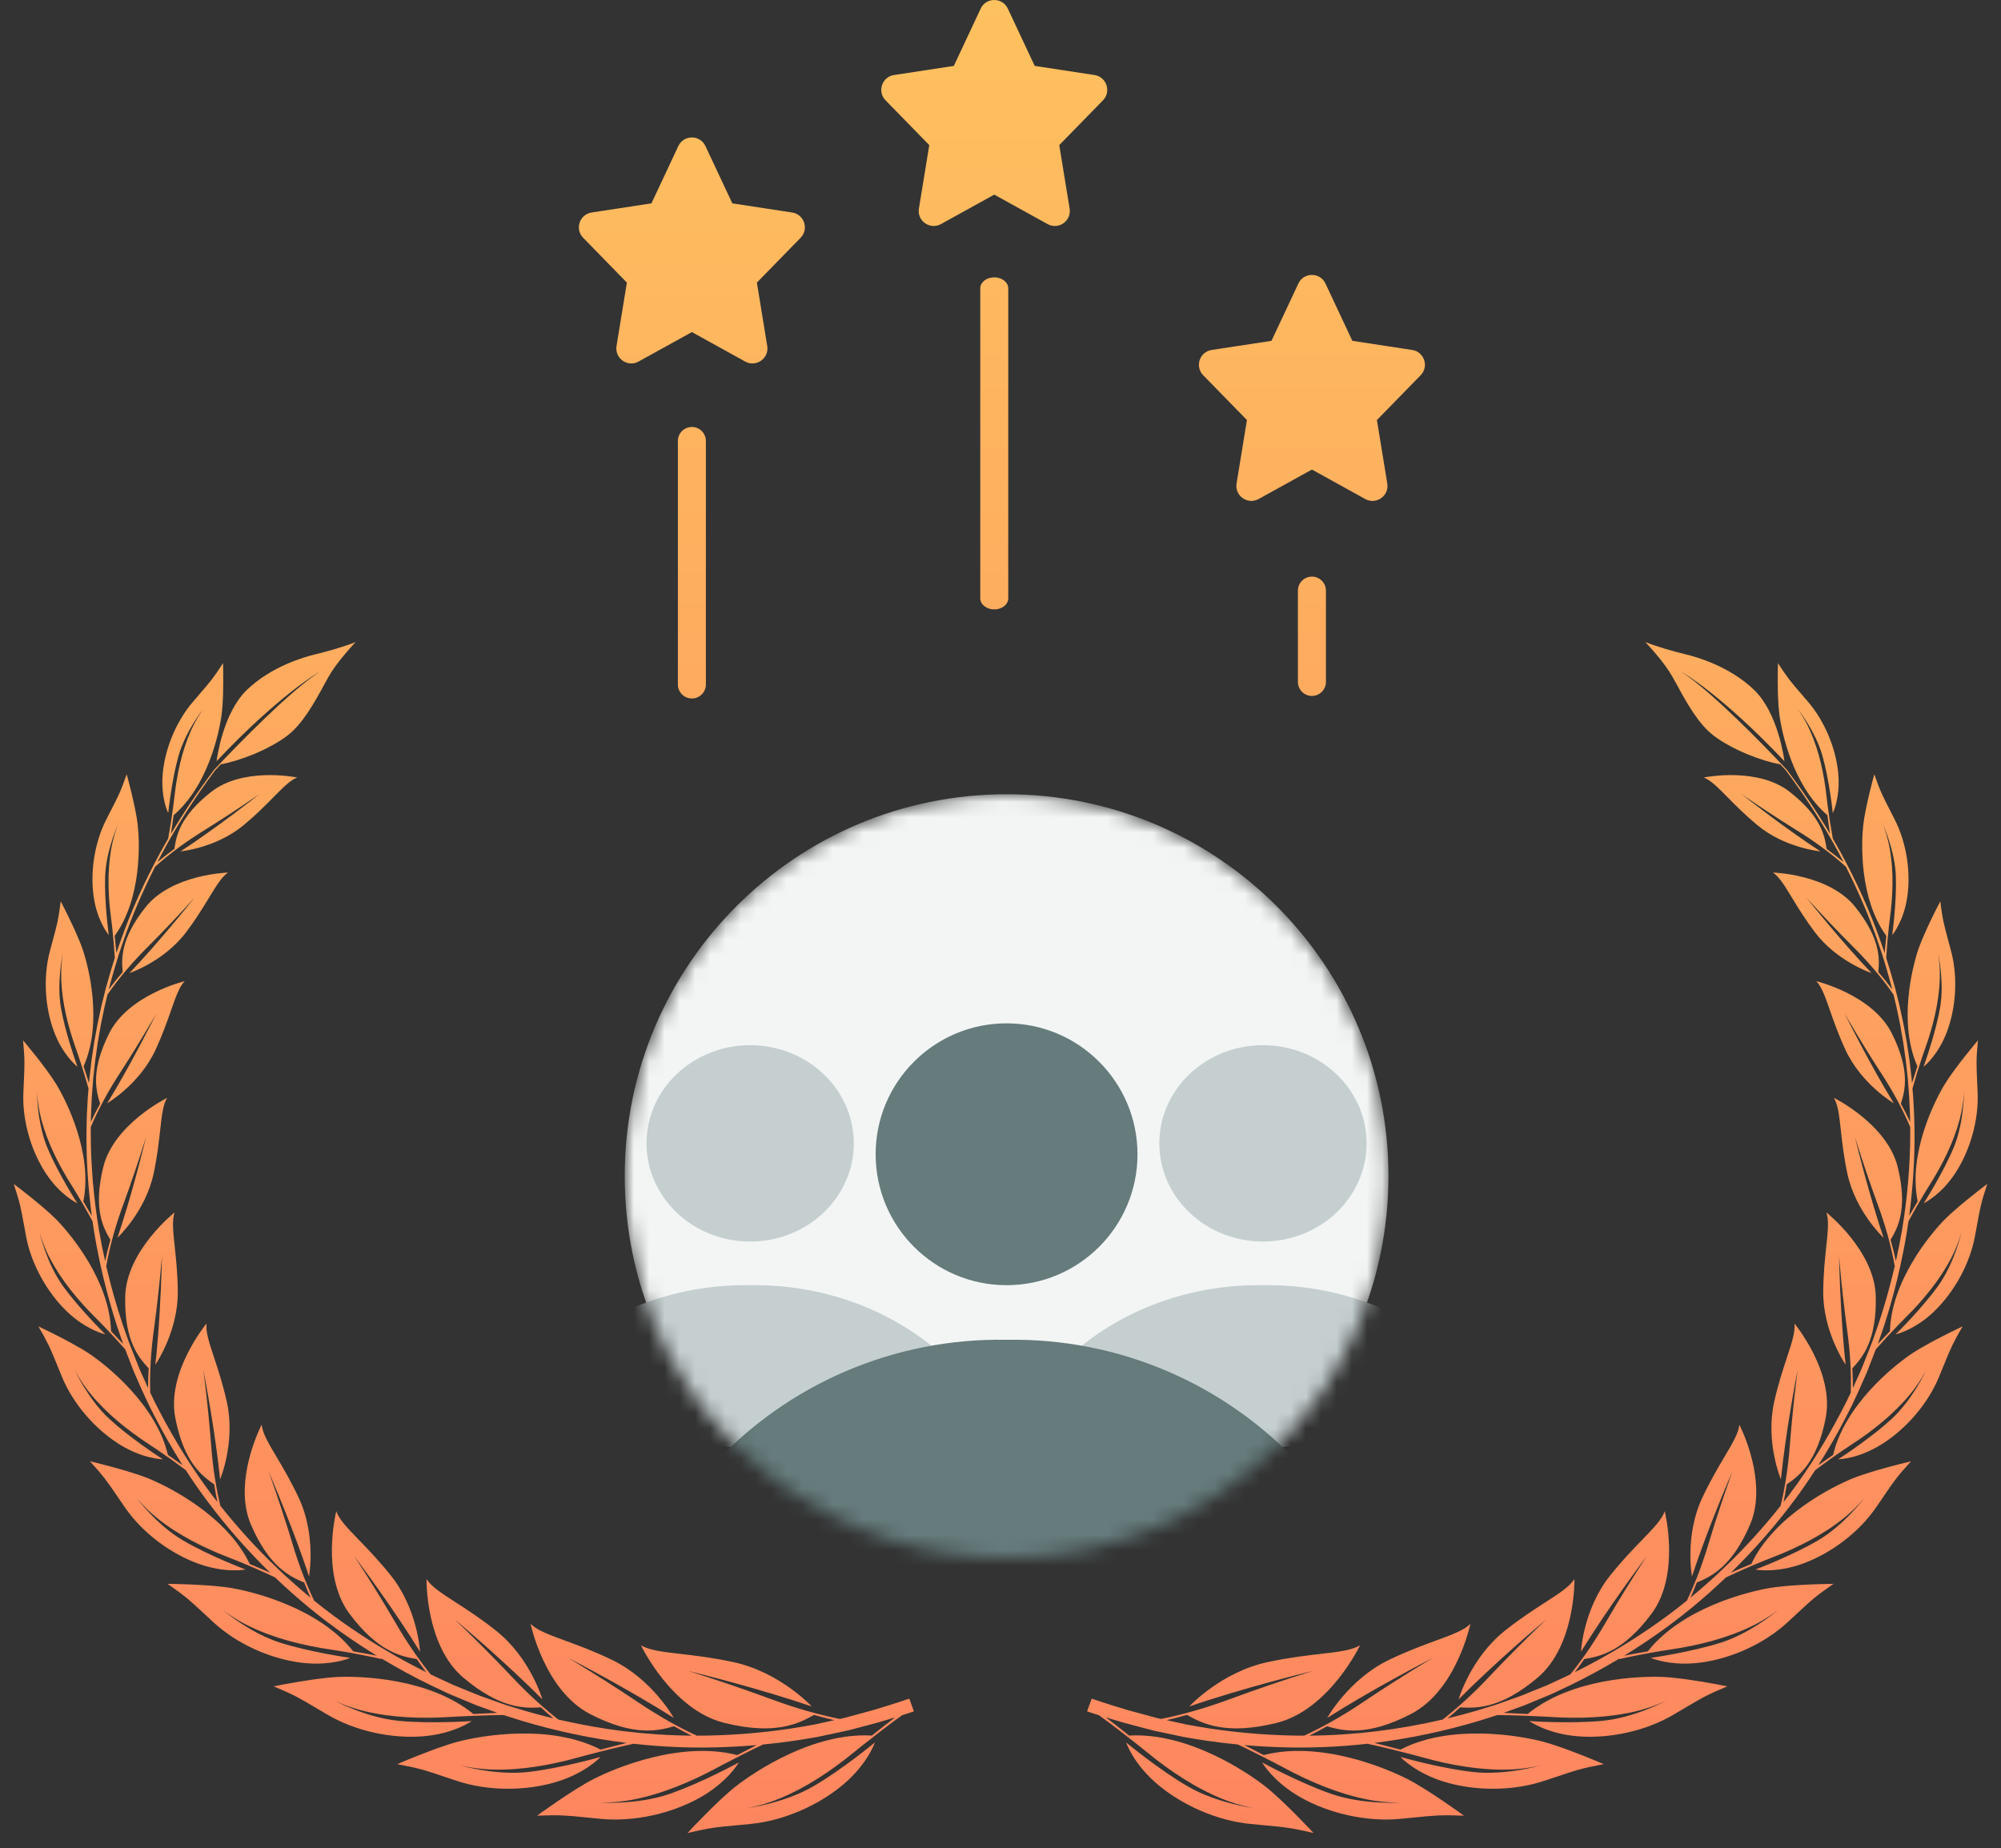
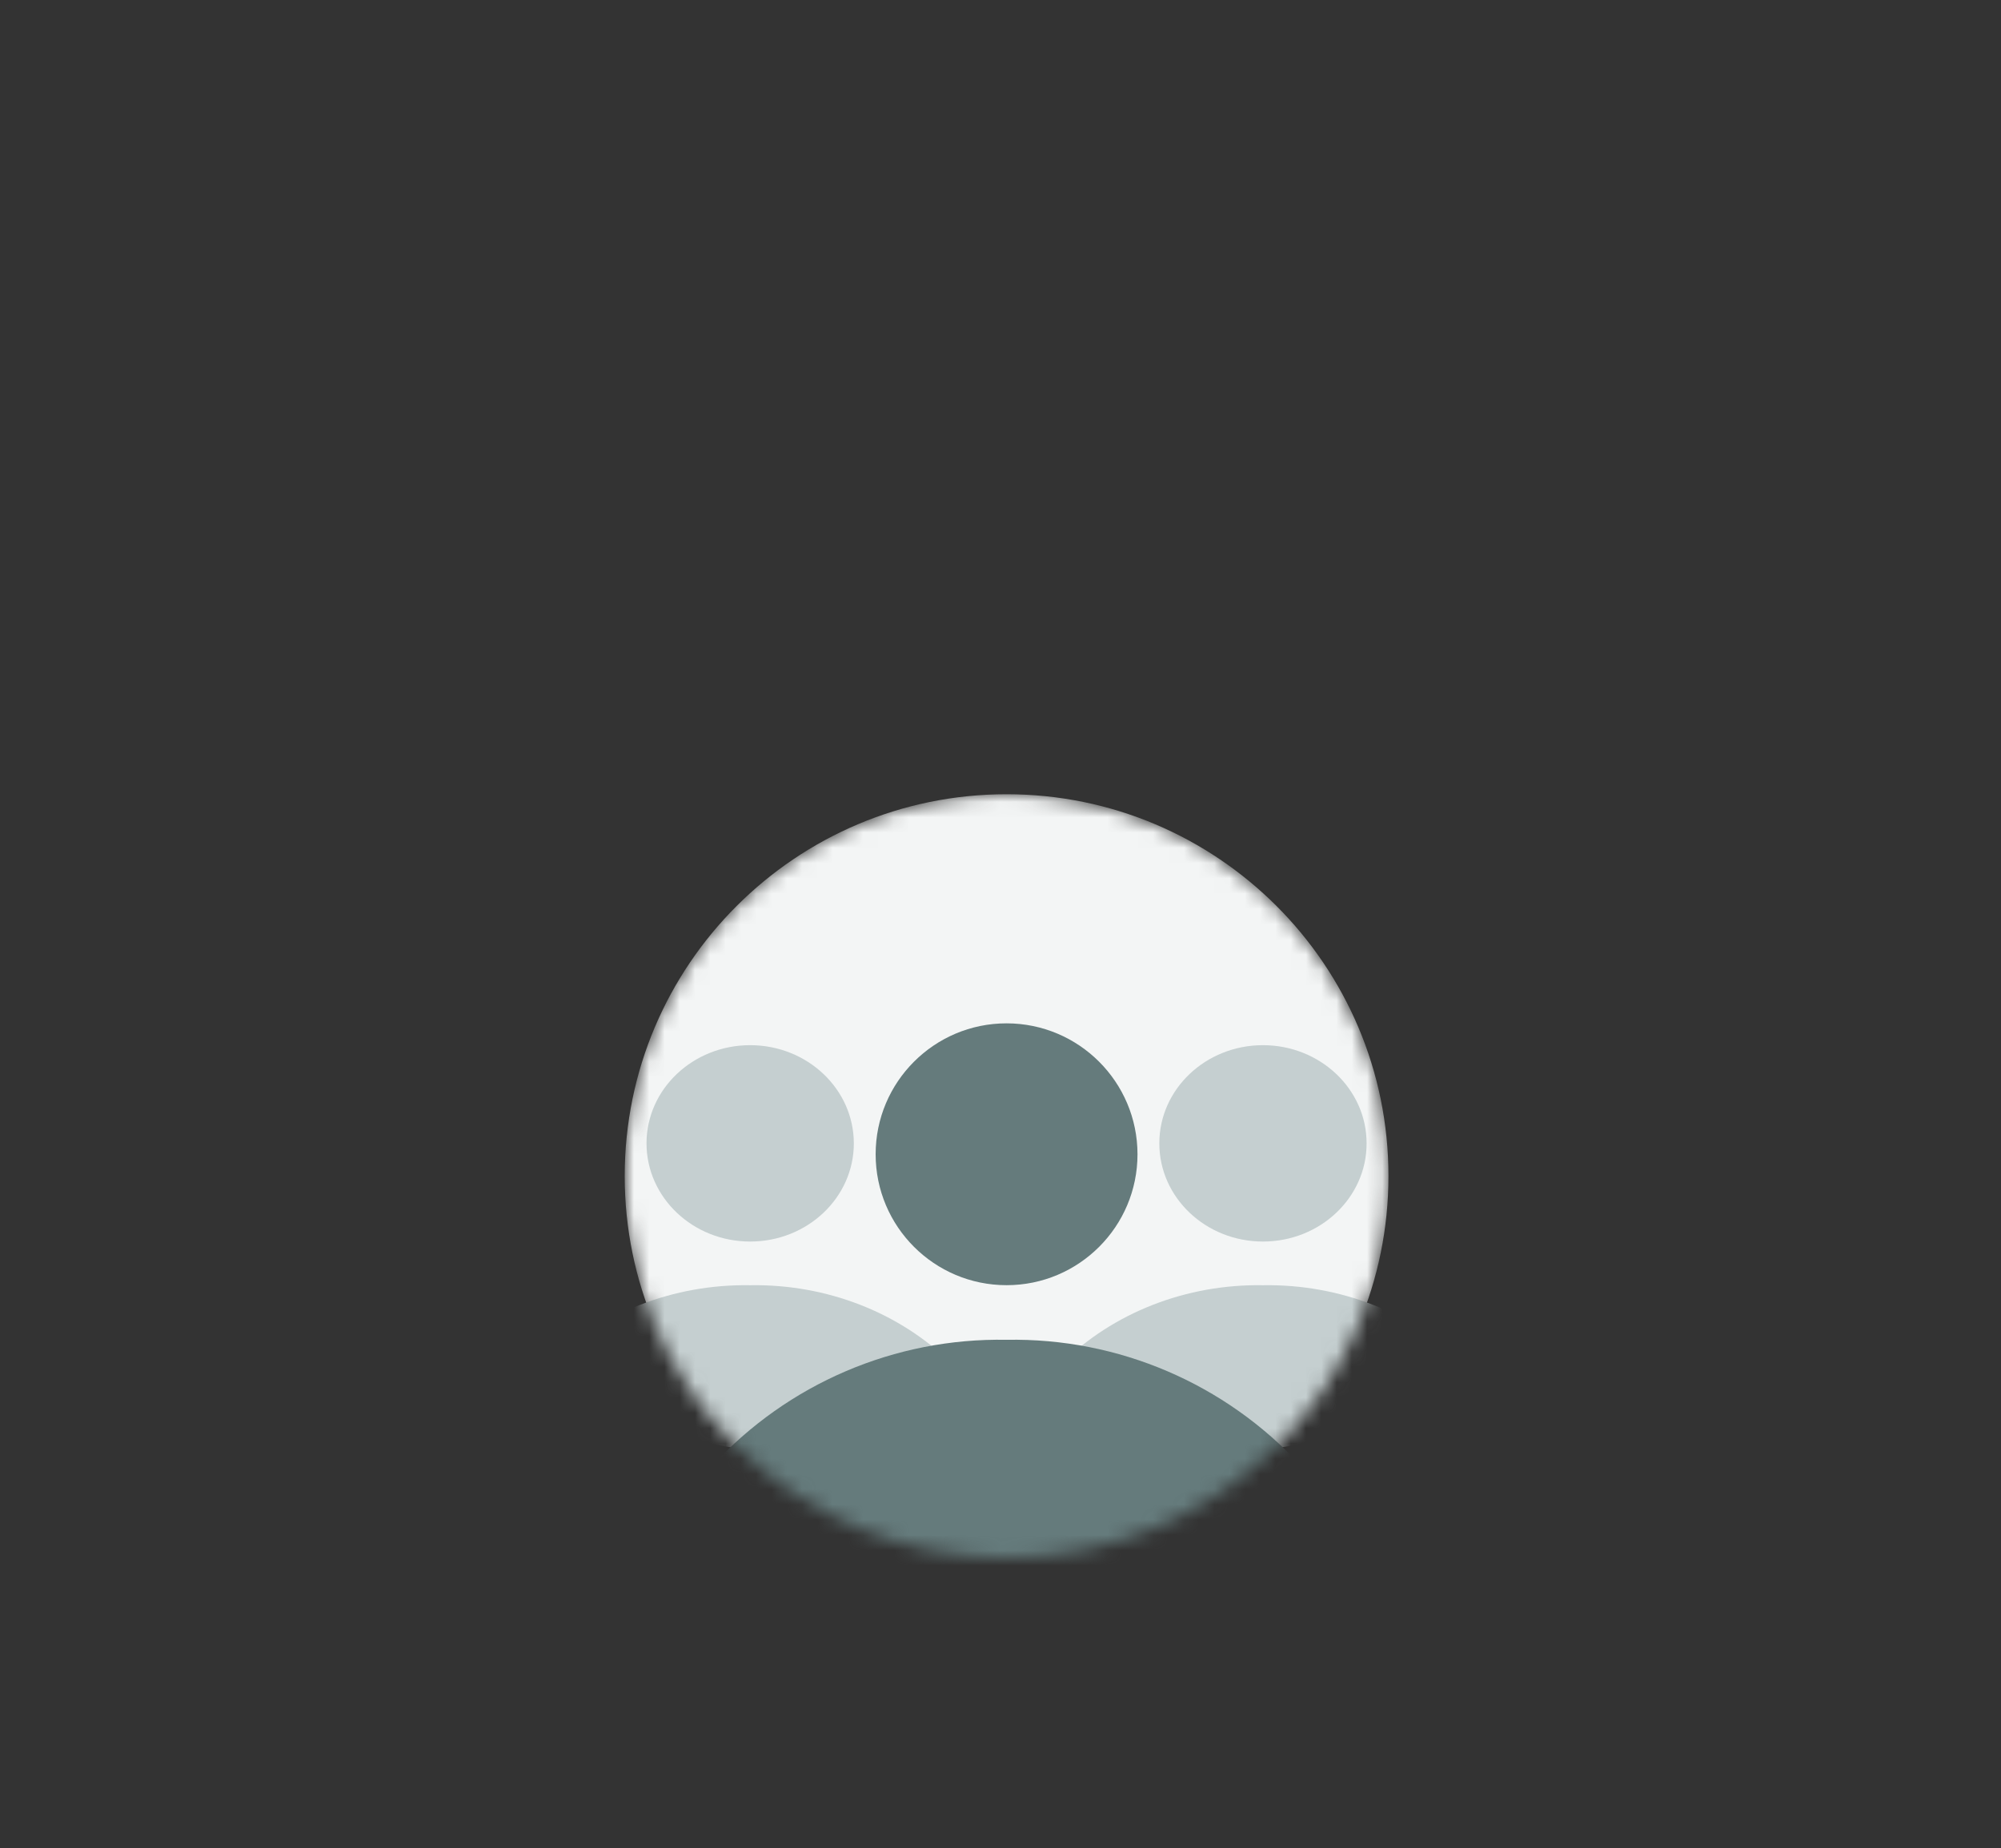
<svg xmlns="http://www.w3.org/2000/svg" width="131" height="121" viewBox="0 0 131 121" fill="none">
  <rect x="0" y="0" width="131" height="121" fill="#333333" stroke="none" />
-   <path fill-rule="evenodd" clip-rule="evenodd" d="M61.6 14.672C60.884 15.068 60.027 14.463 60.159 13.656L60.837 9.501L57.974 6.567C57.416 5.996 57.738 5.034 58.527 4.913L62.444 4.315L64.204 0.564C64.557 -0.188 65.626 -0.188 65.979 0.564L67.74 4.315L71.657 4.913C72.445 5.034 72.767 5.996 72.21 6.567L69.347 9.501L70.025 13.656C70.157 14.463 69.3 15.068 68.583 14.672L65.092 12.742L61.6 14.672ZM14.602 43.423L14.602 43.418C13.97 44.394 13.791 44.602 13.065 45.443L13.065 45.443L13.065 45.443L13.065 45.443L13.065 45.444C12.939 45.589 12.797 45.754 12.633 45.946C11.524 47.24 10.809 49.014 10.656 50.621C10.548 51.762 10.773 52.598 10.912 52.987L10.924 53.019C10.975 53.158 11.012 53.231 11.012 53.231C11.012 53.231 11.229 51.116 11.687 49.491C12.145 47.865 13.322 46.392 13.322 46.392C13.276 46.457 13.23 46.523 13.186 46.59C12.816 47.142 12.517 47.739 12.284 48.359C12.019 49.054 11.824 49.772 11.677 50.499C11.604 50.863 11.541 51.228 11.49 51.595C11.461 51.798 11.438 52.002 11.415 52.205C11.396 52.369 11.378 52.533 11.356 52.697C11.262 53.429 11.147 54.16 11.013 54.886L11.019 54.887C10.847 55.182 10.678 55.479 10.513 55.779C9.49 57.661 8.592 59.613 7.883 61.633C7.791 61.885 7.702 62.14 7.618 62.395C7.585 62.021 7.549 61.647 7.507 61.273L7.511 61.269C9.272 58.828 9.152 55.222 9.018 54.017C8.885 52.812 8.294 50.693 8.294 50.693C8.083 51.297 7.949 51.646 7.789 51.999L7.762 52.057C7.633 52.336 7.484 52.626 7.265 53.054L7.265 53.054C7.175 53.228 7.075 53.425 6.959 53.653C6.175 55.193 5.898 57.112 6.137 58.732C6.364 60.271 7.049 61.131 7.117 61.213L7.12 61.217L7.122 61.219C7.122 61.219 6.824 59.083 6.883 57.372C6.94 55.713 7.702 54.033 7.747 53.934L7.749 53.93C7.719 54.005 7.69 54.081 7.662 54.157C7.43 54.788 7.279 55.449 7.199 56.115C7.105 56.863 7.087 57.617 7.117 58.369C7.133 58.744 7.16 59.12 7.199 59.493C7.219 59.7 7.246 59.905 7.272 60.109L7.272 60.109L7.272 60.11L7.272 60.11L7.272 60.11L7.272 60.11L7.272 60.11L7.272 60.11C7.294 60.277 7.315 60.444 7.334 60.611C7.412 61.31 7.473 62.012 7.516 62.713C7.306 63.369 7.114 64.031 6.93 64.695L6.736 65.474L6.64 65.863L6.387 67.038L6.171 68.221L5.993 69.409L5.853 70.603L5.826 70.915C5.712 70.547 5.595 70.18 5.473 69.815L5.475 69.81C6.724 66.981 5.822 63.381 5.426 62.197C5.291 61.795 5.08 61.298 4.86 60.817L4.821 60.732L4.802 60.69L4.763 60.606C4.367 59.755 3.974 59.009 3.974 59.009C3.898 59.611 3.842 59.98 3.766 60.34L3.753 60.401C3.68 60.738 3.589 61.077 3.447 61.601L3.447 61.601C3.395 61.795 3.335 62.015 3.268 62.269C2.811 63.983 2.946 65.972 3.539 67.55C4.078 68.987 4.906 69.707 5.05 69.825L5.059 69.832C5.068 69.839 5.072 69.843 5.072 69.843L5.061 69.813C4.992 69.62 4.599 68.515 4.283 67.3L4.255 67.194L4.229 67.087C4.14 66.732 4.059 66.371 3.997 66.025C3.692 64.327 4.108 62.455 4.125 62.381L4.125 62.379L4.112 62.461C4.103 62.516 4.095 62.571 4.087 62.626C3.989 63.31 3.98 64.006 4.044 64.694C4.111 65.465 4.256 66.228 4.45 66.977C4.547 67.351 4.656 67.723 4.776 68.091C4.842 68.295 4.913 68.497 4.984 68.698L4.984 68.698L4.985 68.699L4.985 68.699L4.985 68.699C5.042 68.861 5.1 69.023 5.154 69.186C5.386 69.874 5.599 70.569 5.796 71.268L5.751 71.8L5.707 72.599C5.688 72.895 5.68 73.192 5.674 73.488L5.668 73.844C5.666 73.963 5.663 74.081 5.66 74.2C5.651 76.005 5.771 77.81 6.009 79.599C5.828 79.285 5.644 78.971 5.456 78.661L5.457 78.655C6.082 75.533 4.361 72.108 3.694 71.004C3.028 69.901 1.51 68.116 1.51 68.116C1.628 69.357 1.615 69.652 1.561 70.839C1.552 71.046 1.542 71.281 1.53 71.552C1.454 73.378 2.039 75.35 2.993 76.807C3.918 78.222 4.991 78.745 5.055 78.775L5.058 78.776C5.058 78.776 3.817 76.846 3.113 75.171C2.535 73.797 2.44 72.19 2.425 71.656L2.424 71.619C2.422 71.537 2.422 71.487 2.422 71.476L2.426 71.559C2.43 71.617 2.434 71.674 2.438 71.731C2.494 72.441 2.641 73.144 2.86 73.821C3.102 74.583 3.42 75.319 3.784 76.03C3.967 76.385 4.16 76.735 4.364 77.079C4.476 77.269 4.593 77.456 4.71 77.642L4.711 77.642L4.711 77.643C4.806 77.794 4.9 77.945 4.992 78.098C5.363 78.708 5.718 79.329 6.058 79.956C6.087 80.163 6.117 80.37 6.149 80.576C6.492 82.681 6.997 84.759 7.651 86.79L7.91 87.546C7.928 87.596 7.944 87.645 7.961 87.695L7.962 87.695L7.962 87.698L7.962 87.698C7.997 87.798 8.031 87.899 8.067 87.999C7.804 87.715 7.539 87.433 7.27 87.156L7.27 87.149C7.18 83.892 4.67 80.859 3.749 79.907C3.463 79.612 3.081 79.27 2.689 78.938L2.613 78.874C1.764 78.161 0.898 77.514 0.898 77.514C1.3 78.727 1.355 79.024 1.574 80.223C1.612 80.432 1.655 80.667 1.705 80.94C2.048 82.78 3.086 84.617 4.376 85.859C5.666 87.1 6.897 87.361 6.897 87.361C6.897 87.361 5.211 85.712 4.121 84.198C3.053 82.714 2.599 80.742 2.582 80.664L2.605 80.746C2.622 80.802 2.639 80.858 2.657 80.914C2.875 81.611 3.183 82.279 3.558 82.907C3.975 83.613 4.462 84.276 4.99 84.904C5.255 85.218 5.529 85.524 5.812 85.821C5.968 85.986 6.129 86.146 6.289 86.306L6.289 86.306L6.289 86.306L6.289 86.306C6.419 86.436 6.549 86.566 6.676 86.698C7.197 87.234 7.705 87.785 8.198 88.346L8.758 89.792L8.918 90.159C9.292 91.014 9.67 91.869 10.107 92.695C10.675 93.799 11.291 94.879 11.956 95.929C11.638 95.702 11.318 95.478 10.995 95.258L10.993 95.252C10.218 91.983 7.037 89.439 5.904 88.668C5.564 88.436 5.123 88.179 4.671 87.933L4.581 87.884C3.662 87.385 2.727 86.941 2.544 86.854L2.529 86.847L2.523 86.844L2.512 86.839C2.831 87.387 3.023 87.739 3.19 88.085L3.217 88.143C3.386 88.498 3.532 88.859 3.766 89.433L3.766 89.433C3.848 89.636 3.942 89.865 4.051 90.131C4.785 91.918 6.223 93.558 7.79 94.545C9.358 95.533 10.659 95.542 10.659 95.542L10.655 95.539L10.601 95.504L10.576 95.488C10.176 95.226 8.435 94.069 7.183 92.922C5.789 91.644 4.915 89.747 4.88 89.672L4.921 89.75C4.95 89.803 4.979 89.857 5.009 89.909C5.377 90.567 5.829 91.179 6.341 91.735C6.912 92.361 7.545 92.93 8.212 93.456C8.546 93.718 8.888 93.97 9.238 94.212C9.431 94.347 9.627 94.475 9.823 94.604C9.982 94.708 10.14 94.812 10.297 94.918C10.929 95.347 11.551 95.792 12.161 96.25C12.578 96.894 13.013 97.527 13.469 98.145C14.744 99.859 16.154 101.473 17.685 102.967C17.242 102.772 16.798 102.583 16.351 102.4L16.349 102.394C14.848 99.245 11.059 97.345 9.738 96.804C9.329 96.636 8.804 96.464 8.273 96.306L8.171 96.276C7.025 95.938 5.89 95.673 5.89 95.673C6.813 96.689 6.995 96.957 7.73 98.036C7.858 98.224 8.003 98.436 8.171 98.682C9.306 100.337 11.126 101.693 12.936 102.36C14.746 103.027 16.072 102.759 16.072 102.759C16.072 102.759 13.696 101.863 11.965 100.844C10.234 99.825 8.914 98.038 8.914 98.038C8.974 98.111 9.035 98.182 9.098 98.253C9.615 98.842 10.209 99.365 10.851 99.82C11.568 100.333 12.335 100.775 13.128 101.166C13.525 101.36 13.928 101.543 14.336 101.714C14.562 101.809 14.791 101.898 15.02 101.987L15.021 101.988C15.203 102.059 15.386 102.13 15.567 102.204C16.384 102.537 17.192 102.891 17.988 103.266L17.991 103.261C19.44 104.647 20.991 105.932 22.644 107.076C23.305 107.537 23.981 107.979 24.669 108.401C24.156 108.299 23.641 108.205 23.126 108.118L23.122 108.113C20.874 105.274 16.594 104.214 15.131 103.967C14.619 103.881 13.956 103.822 13.31 103.782L13.199 103.775C12.188 103.715 11.244 103.7 11.02 103.697L10.998 103.697L10.97 103.697C12.14 104.513 12.387 104.742 13.381 105.665L13.383 105.667C13.556 105.827 13.751 106.008 13.977 106.217C15.51 107.631 17.668 108.588 19.656 108.851C21.266 109.064 22.414 108.731 22.791 108.596L22.83 108.582C22.893 108.558 22.926 108.544 22.926 108.544C22.926 108.544 20.311 108.177 18.321 107.541C16.531 106.968 14.934 105.691 14.632 105.442L14.606 105.42L14.581 105.399C14.659 105.459 14.738 105.518 14.818 105.575C15.478 106.052 16.2 106.446 16.956 106.759C17.801 107.115 18.681 107.388 19.575 107.602C20.022 107.708 20.472 107.802 20.925 107.882C21.176 107.927 21.427 107.965 21.678 108.003L21.678 108.003L21.679 108.003C21.882 108.033 22.084 108.064 22.286 108.098C23.191 108.249 24.092 108.424 24.985 108.622L24.992 108.594C26.036 109.221 27.108 109.804 28.205 110.338L28.935 110.682C28.966 110.696 28.997 110.711 29.027 110.725L29.209 110.812C29.362 110.884 29.515 110.954 29.672 111.016L31.165 111.637L32.564 112.146C32.445 112.151 32.324 112.155 32.202 112.161L32.019 112.169C31.816 112.178 31.614 112.187 31.422 112.196C31.268 112.204 31.122 112.211 30.986 112.217L30.982 112.213C28.131 109.873 23.634 109.728 22.122 109.793C21.714 109.811 21.219 109.864 20.714 109.932L20.602 109.947L20.546 109.955L20.433 109.971C19.16 110.154 17.913 110.407 17.913 110.407C18.564 110.68 18.968 110.861 19.348 111.056L19.408 111.087C19.789 111.286 20.157 111.504 20.739 111.849C20.947 111.971 21.181 112.11 21.453 112.27C23.285 113.347 25.642 113.84 27.682 113.679C29.722 113.519 30.879 112.681 30.879 112.681C30.879 112.681 28.191 112.871 26.07 112.662C23.949 112.452 21.88 111.33 21.88 111.33C21.97 111.374 22.061 111.415 22.153 111.455C22.914 111.788 23.719 112.025 24.54 112.176C25.46 112.35 26.396 112.434 27.334 112.457C27.802 112.468 28.272 112.465 28.741 112.449C29 112.44 29.259 112.425 29.517 112.409H29.517H29.517H29.518H29.518H29.518H29.518C29.727 112.396 29.936 112.384 30.145 112.375C30.984 112.337 32.075 112.292 32.965 112.288C33.044 112.314 33.123 112.338 33.202 112.363L33.203 112.363C33.287 112.389 33.371 112.415 33.455 112.442L34.228 112.684C36.445 113.345 38.721 113.826 41.024 114.111C40.611 114.212 40.156 114.331 39.748 114.438C39.598 114.477 39.455 114.515 39.322 114.549L39.316 114.546C35.997 112.837 31.519 113.635 30.038 114.016C29.534 114.146 28.907 114.359 28.298 114.584L28.191 114.624C27.051 115.049 26.006 115.501 26.006 115.501C26.774 115.646 27.227 115.745 27.681 115.873L27.746 115.891C28.127 116 28.519 116.132 29.108 116.33C29.34 116.408 29.602 116.496 29.905 116.596C31.947 117.274 34.383 117.266 36.366 116.682C38.23 116.132 39.195 115.156 39.304 115.041L39.31 115.035L39.314 115.03C39.314 115.03 36.697 115.779 34.555 116.017C32.455 116.249 30.218 115.608 30.129 115.582L30.127 115.581L30.225 115.604C30.291 115.619 30.357 115.633 30.424 115.646C31.247 115.816 32.094 115.881 32.938 115.858C33.884 115.837 34.828 115.724 35.761 115.551C36.226 115.463 36.69 115.362 37.15 115.248C37.405 115.185 37.658 115.116 37.91 115.046C38.115 114.99 38.319 114.934 38.523 114.881C39.405 114.653 40.571 114.356 41.483 114.166C43.329 114.374 45.191 114.455 47.053 114.397C47.88 114.374 48.708 114.326 49.533 114.255C49.241 114.404 48.941 114.559 48.665 114.703C48.526 114.774 48.394 114.843 48.271 114.907L48.262 114.906C44.545 113.954 40.247 115.765 38.852 116.48C37.457 117.196 35.16 118.875 35.16 118.875C35.926 118.846 36.395 118.842 36.858 118.862L36.925 118.866C37.353 118.887 37.788 118.931 38.459 118.998L38.46 118.998C38.709 119.023 38.99 119.051 39.316 119.083C41.516 119.296 43.954 118.736 45.803 117.704C47.653 116.671 48.372 115.388 48.372 115.388C48.372 115.388 45.926 116.729 43.836 117.451C41.746 118.173 39.303 118.021 39.303 118.021C39.407 118.022 39.511 118.021 39.615 118.018C40.479 118 41.342 117.874 42.181 117.66C43.124 117.424 44.042 117.097 44.935 116.713C45.381 116.52 45.822 116.315 46.257 116.096C46.497 115.976 46.733 115.85 46.969 115.724L46.97 115.723C47.161 115.621 47.353 115.518 47.546 115.42C48.257 115.053 49.165 114.589 49.957 114.215C51.153 114.1 52.345 113.936 53.528 113.718L55.124 113.38C55.171 113.37 55.219 113.359 55.267 113.349L55.267 113.349L55.268 113.349L55.268 113.349L55.268 113.349C55.353 113.331 55.438 113.314 55.522 113.293L56.706 112.982C56.754 112.968 56.803 112.955 56.852 112.943L56.981 112.909C57.153 112.864 57.324 112.819 57.494 112.771L58.271 112.54L58.594 112.442C58.222 112.725 57.803 113.058 57.431 113.353L57.415 113.365L57.277 113.475C57.209 113.529 57.144 113.581 57.081 113.63L57.073 113.63C53.244 113.411 49.385 116.001 48.158 116.966C46.93 117.931 45.006 120.01 45.006 120.01C46.477 119.667 46.832 119.633 48.264 119.5H48.264C48.513 119.477 48.794 119.451 49.12 119.419C51.318 119.207 53.598 118.194 55.209 116.833C56.82 115.471 57.275 114.081 57.275 114.081C57.275 114.081 55.139 115.857 53.232 116.962C51.325 118.067 48.9 118.384 48.9 118.384C49.002 118.365 49.104 118.345 49.206 118.322C50.049 118.14 50.87 117.851 51.65 117.482C52.528 117.072 53.365 116.577 54.165 116.031C54.565 115.758 54.957 115.473 55.34 115.176C55.553 115.012 55.761 114.843 55.968 114.674L55.968 114.674C56.135 114.538 56.302 114.402 56.471 114.269C57.229 113.671 58.242 112.878 59.029 112.321L59.021 112.311C59.289 112.227 59.558 112.14 59.832 112.044L59.529 111.211C59.073 111.374 58.586 111.526 58.106 111.676L58.017 111.704L57.248 111.939C57.084 111.987 56.918 112.031 56.753 112.076L56.607 112.115C56.564 112.127 56.521 112.139 56.479 112.15L55.323 112.465C55.24 112.485 55.157 112.504 55.073 112.522L54.983 112.542C54.298 112.406 53.618 112.237 52.946 112.05C52.077 111.806 51.221 111.522 50.376 111.206C48.68 110.582 46.969 110.001 45.246 109.457C45.285 109.47 45.325 109.484 45.365 109.497L45.479 109.536L45.456 109.528C45.24 109.456 45.094 109.409 45.046 109.396L45.097 109.409C45.658 109.547 49.649 110.532 53.14 111.722C53.14 111.722 51.076 109.481 48.013 108.821C46.655 108.529 45.504 108.395 44.557 108.286C43.368 108.148 42.503 108.048 41.96 107.717C41.96 107.717 43.972 111.95 47.431 112.803C50.779 113.629 52.302 112.834 53.293 112.278C53.733 112.403 54.175 112.518 54.621 112.621L53.374 112.896C51.283 113.297 49.162 113.535 47.035 113.611C46.564 113.629 46.092 113.637 45.62 113.637C45.022 113.362 44.435 113.056 43.859 112.735C43.115 112.319 42.393 111.868 41.687 111.39C40.37 110.508 39.033 109.658 37.679 108.835L37.368 108.647L37.467 108.709L37.543 108.757C37.361 108.644 37.238 108.568 37.196 108.545L37.242 108.569C37.729 108.822 41.173 110.609 44.111 112.475C44.111 112.475 42.719 109.952 40.052 108.668C38.87 108.099 37.842 107.722 36.996 107.413C35.935 107.024 35.163 106.741 34.738 106.316C34.738 106.316 35.635 110.666 38.622 112.215C41.513 113.714 43.091 113.317 44.127 113.021C44.506 113.235 44.89 113.441 45.28 113.636C42.341 113.613 39.409 113.247 36.552 112.581C36.092 112.222 35.646 111.842 35.212 111.453C34.594 110.898 34.004 110.313 33.437 109.706C32.293 108.498 31.119 107.318 29.919 106.166C29.936 106.182 29.953 106.199 29.97 106.216L30.001 106.247L30.063 106.309C29.922 106.169 29.823 106.073 29.785 106.038L29.781 106.035L29.787 106.039L29.818 106.066C30.226 106.411 33.116 108.851 35.508 111.259C35.508 111.259 34.73 108.552 32.471 106.758C31.469 105.963 30.573 105.385 29.835 104.909C28.91 104.312 28.236 103.877 27.924 103.381C27.924 103.381 27.833 107.727 30.34 109.843C32.766 111.89 34.355 111.846 35.404 111.784C35.675 112.029 35.95 112.27 36.23 112.504C35.627 112.358 35.027 112.201 34.432 112.029L33.67 111.797C33.587 111.771 33.505 111.746 33.422 111.721L33.421 111.721C33.25 111.67 33.078 111.619 32.911 111.555L31.411 111.023L29.937 110.423C29.753 110.353 29.575 110.27 29.396 110.187L29.396 110.187L29.396 110.187L29.396 110.187L29.396 110.187L29.396 110.187L29.396 110.187L29.294 110.139C29.266 110.126 29.238 110.113 29.21 110.1L28.488 109.767C28.424 109.736 28.36 109.705 28.296 109.674C28.261 109.656 28.225 109.639 28.19 109.621C27.835 109.182 27.497 108.726 27.173 108.263C26.708 107.596 26.275 106.908 25.868 106.203C25.046 104.796 24.188 103.41 23.3 102.045L23.336 102.103L23.36 102.141L23.405 102.214C23.296 102.04 23.222 101.925 23.196 101.888L23.226 101.928C23.541 102.35 25.754 105.316 27.499 108.142C27.499 108.142 27.359 105.379 25.602 103.169C24.823 102.189 24.096 101.439 23.499 100.823C22.749 100.049 22.203 99.486 22.015 98.942C22.015 98.942 20.962 103.086 22.883 105.659C24.742 108.149 26.268 108.453 27.283 108.622C27.485 108.912 27.69 109.199 27.903 109.482C26.198 108.636 24.553 107.673 22.985 106.598C22.153 106.032 21.346 105.429 20.565 104.796C20.323 104.29 20.102 103.771 19.895 103.249C19.606 102.514 19.353 101.766 19.129 101.008C18.67 99.493 18.173 97.991 17.643 96.5C17.654 96.535 17.666 96.57 17.678 96.605L17.706 96.691C17.659 96.55 17.622 96.444 17.599 96.38L17.592 96.359C17.587 96.346 17.583 96.336 17.58 96.329L17.6 96.376C17.807 96.856 19.223 100.147 20.231 103.205C20.231 103.205 20.721 100.556 19.562 98.074C19.048 96.973 18.531 96.102 18.106 95.386C17.573 94.487 17.184 93.833 17.13 93.276C17.13 93.276 17.097 93.339 17.043 93.454L17.017 93.51C16.622 94.366 15.386 97.4 16.434 99.833C17.627 102.603 18.998 103.228 19.918 103.613C20.048 103.945 20.183 104.275 20.326 104.601C19.548 103.961 18.795 103.29 18.069 102.593C16.765 101.341 15.548 100 14.426 98.585C14.286 98.006 14.174 97.418 14.079 96.829C13.956 96.062 13.87 95.289 13.815 94.512C13.702 93.078 13.556 91.647 13.381 90.22L13.337 89.866L13.359 90.079C13.336 89.87 13.32 89.729 13.312 89.684L13.321 89.731C13.416 90.224 14.085 93.696 14.41 96.856C14.41 96.856 15.438 94.406 14.848 91.775C14.586 90.609 14.273 89.662 14.016 88.885C13.693 87.909 13.458 87.199 13.523 86.651C13.523 86.651 10.894 89.813 11.475 92.825C12.037 95.74 13.222 96.625 14.024 97.185C14.085 97.571 14.154 97.956 14.233 98.339L14.228 98.333C14.105 98.175 13.982 98.017 13.861 97.858C12.592 96.168 11.475 94.367 10.494 92.497C10.261 92.064 10.044 91.623 9.835 91.178C9.814 90.54 9.826 89.897 9.86 89.257C9.901 88.496 9.979 87.737 10.086 86.98C10.274 85.582 10.431 84.18 10.558 82.775L10.589 82.425L10.578 82.53L10.566 82.636C10.588 82.431 10.601 82.293 10.603 82.248L10.602 82.296L10.602 82.296L10.602 82.296C10.599 82.41 10.593 82.678 10.581 83.06L10.576 83.223C10.532 84.565 10.424 87.058 10.171 89.35L10.174 89.344C10.258 89.221 11.659 87.127 11.639 84.564C11.629 83.392 11.525 82.422 11.44 81.624C11.333 80.622 11.255 79.893 11.43 79.381C11.43 79.381 8.265 81.882 8.198 84.889C8.134 87.799 9.083 88.887 9.734 89.587C9.71 90.016 9.695 90.445 9.694 90.875C9.533 90.525 9.376 90.173 9.219 89.821L9.136 89.635L8.551 88.161C8.472 87.972 8.404 87.777 8.336 87.583L8.336 87.583C8.317 87.528 8.298 87.473 8.278 87.417L8.015 86.669C7.605 85.431 7.251 84.173 6.956 82.902C7.072 82.226 7.232 81.553 7.414 80.889C7.611 80.178 7.842 79.478 8.099 78.785C8.606 77.395 9.077 75.993 9.518 74.583L9.499 74.638L9.485 74.681L9.461 74.753C9.516 74.586 9.553 74.47 9.565 74.426L9.567 74.419L9.565 74.427L9.557 74.46C9.461 74.854 8.842 77.406 8.04 79.956L7.983 80.138C7.887 80.44 7.788 80.742 7.687 81.04C7.687 81.04 9.533 79.318 10.062 76.817C10.296 75.709 10.399 74.771 10.485 74C10.592 73.032 10.67 72.327 10.94 71.879C10.94 71.879 7.443 73.599 6.757 76.425C6.092 79.161 6.76 80.382 7.228 81.175C7.098 81.636 6.98 82.1 6.882 82.57C6.73 81.89 6.593 81.207 6.476 80.52C6.13 78.433 5.947 76.317 5.94 74.198C5.942 74.06 5.944 73.923 5.945 73.785C6.197 73.188 6.486 72.602 6.794 72.029C7.135 71.397 7.505 70.782 7.9 70.18C8.621 69.064 9.317 67.931 9.989 66.786L10.156 66.499L10.066 66.647C10.154 66.501 10.214 66.4 10.236 66.361L10.238 66.356L10.235 66.362L10.218 66.395C10.008 66.817 8.551 69.732 7.019 72.231C7.019 72.231 9.138 70.993 10.182 68.734C10.646 67.733 10.948 66.866 11.197 66.153C11.509 65.258 11.736 64.607 12.09 64.24C12.09 64.24 8.412 65.123 7.147 67.656C5.922 70.108 6.287 71.409 6.555 72.261C6.341 72.653 6.137 73.051 5.948 73.457C5.952 73.174 5.957 72.891 5.974 72.609L6.01 71.814L6.071 71.021L6.102 70.624L6.232 69.438L6.399 68.255L6.604 67.078L6.847 65.907L6.939 65.519L7.036 65.118C7.424 64.547 7.857 63.999 8.306 63.47C8.759 62.938 9.237 62.427 9.735 61.934C10.724 60.941 11.689 59.925 12.631 58.888C12.607 58.913 12.583 58.938 12.56 58.963L12.507 59.019C12.631 58.887 12.713 58.797 12.738 58.767L12.711 58.802C12.425 59.16 10.444 61.639 8.478 63.707C8.478 63.707 10.741 62.956 12.195 61.019C12.792 60.225 13.235 59.511 13.6 58.912L13.653 58.825L13.688 58.768C14.168 57.98 14.518 57.406 14.928 57.128C14.928 57.128 11.261 57.227 9.54 59.382C7.876 61.467 7.953 62.778 8.032 63.642C7.714 64.013 7.406 64.393 7.115 64.788L7.126 64.744C7.402 63.717 7.691 62.692 8.05 61.689C8.629 59.995 9.343 58.348 10.152 56.747C10.646 56.295 11.176 55.875 11.717 55.474C12.269 55.068 12.84 54.688 13.425 54.328C14.593 53.602 15.742 52.848 16.873 52.069C16.845 52.088 16.817 52.106 16.788 52.125L16.767 52.139L16.72 52.17C16.871 52.07 16.972 52.002 17.003 51.978L16.97 52.004C16.618 52.281 14.168 54.205 11.826 55.739C11.826 55.739 14.148 55.529 15.973 54.005C16.782 53.33 17.399 52.705 17.905 52.192C18.542 51.547 19.005 51.077 19.458 50.904L19.454 50.903L19.442 50.901C19.18 50.85 15.865 50.245 13.824 51.849C11.765 53.467 11.54 54.735 11.418 55.578C11.037 55.856 10.664 56.145 10.303 56.45C10.408 56.245 10.515 56.04 10.623 55.837C11.635 53.956 12.802 52.156 14.081 50.44C14.165 50.349 14.25 50.258 14.334 50.168L14.454 50.041C15.73 49.812 17.592 49.077 18.788 48.181C19.815 47.412 20.612 45.948 21.2 44.869L21.2 44.869L21.2 44.869C21.307 44.671 21.408 44.486 21.502 44.321C21.629 44.097 21.781 43.866 21.943 43.641L21.989 43.577C22.51 42.864 23.108 42.224 23.254 42.069L23.266 42.057L23.275 42.047L23.282 42.04L23.288 42.034C22.591 42.321 21.353 42.672 20.647 42.839C19.941 43.007 17.771 43.619 16.159 45.174C14.595 46.683 14.201 49.652 14.179 49.828L14.178 49.837C18.238 45.544 20.771 44.068 20.919 43.983L20.926 43.979C20.739 44.105 20.55 44.24 20.363 44.38C20.281 44.441 20.199 44.504 20.118 44.567C20.063 44.609 20.008 44.653 19.954 44.696L19.938 44.709L19.938 44.709C19.863 44.769 19.789 44.828 19.715 44.889C19.611 44.974 19.509 45.059 19.408 45.145L19.341 45.202C19.251 45.279 19.163 45.355 19.076 45.431L19.043 45.46L19.009 45.49C18.986 45.509 18.963 45.529 18.941 45.549C18.364 46.055 17.804 46.579 17.252 47.112C16.7 47.644 16.155 48.185 15.618 48.732C15.081 49.28 14.549 49.832 14.026 50.392L14.025 50.394L14.024 50.395C13.002 51.744 12.05 53.146 11.188 54.6C11.253 54.191 11.313 53.782 11.366 53.371L11.371 53.368C13.624 51.435 14.357 47.953 14.512 46.768C14.553 46.46 14.578 46.086 14.594 45.7L14.597 45.611L14.6 45.522L14.602 45.477L14.604 45.388L14.607 45.299C14.629 44.377 14.604 43.502 14.602 43.423ZM116.398 43.424L116.398 43.418C117.03 44.394 117.209 44.602 117.935 45.443L117.935 45.444C118.061 45.589 118.203 45.754 118.367 45.946C119.476 47.24 120.191 49.014 120.344 50.621C120.452 51.762 120.227 52.598 120.088 52.987L120.077 53.019C120.025 53.158 119.988 53.231 119.988 53.231C119.988 53.231 119.771 51.116 119.313 49.491C118.855 47.866 117.678 46.392 117.678 46.392C117.724 46.458 117.77 46.523 117.814 46.59C118.184 47.142 118.483 47.739 118.716 48.359C118.981 49.054 119.176 49.772 119.323 50.499C119.396 50.863 119.459 51.228 119.51 51.595C119.539 51.798 119.562 52.002 119.585 52.205C119.604 52.369 119.622 52.533 119.644 52.697C119.738 53.429 119.853 54.16 119.987 54.886L119.981 54.887C120.153 55.182 120.322 55.479 120.487 55.779C121.51 57.661 122.408 59.613 123.117 61.633C123.209 61.885 123.298 62.14 123.382 62.395C123.415 62.021 123.451 61.647 123.493 61.273L123.489 61.269C121.728 58.828 121.848 55.222 121.982 54.017C122.115 52.812 122.706 50.693 122.706 50.693C122.917 51.297 123.051 51.646 123.211 51.999L123.238 52.057C123.367 52.336 123.516 52.626 123.735 53.054L123.847 53.272C123.907 53.389 123.971 53.515 124.041 53.653C124.825 55.193 125.102 57.112 124.863 58.732C124.636 60.271 123.951 61.131 123.883 61.213L123.88 61.217L123.878 61.219C123.878 61.219 124.176 59.083 124.117 57.372C124.06 55.713 123.299 54.033 123.253 53.934L123.251 53.93C123.281 54.005 123.31 54.081 123.338 54.157C123.57 54.788 123.721 55.449 123.801 56.115C123.895 56.863 123.913 57.617 123.883 58.369C123.867 58.744 123.84 59.12 123.801 59.493C123.781 59.7 123.754 59.904 123.728 60.109L123.728 60.11L123.728 60.11C123.706 60.277 123.685 60.444 123.666 60.611C123.588 61.31 123.527 62.012 123.484 62.713C123.694 63.37 123.886 64.031 124.07 64.695L124.264 65.474L124.36 65.863L124.613 67.038L124.829 68.221L125.007 69.409L125.147 70.603L125.174 70.915C125.288 70.547 125.405 70.18 125.527 69.815L125.525 69.81C124.276 66.981 125.179 63.381 125.574 62.197C125.709 61.795 125.92 61.298 126.14 60.817L126.179 60.732L126.198 60.69L126.237 60.606C126.633 59.755 127.026 59.009 127.026 59.009C127.102 59.611 127.158 59.98 127.234 60.34L127.247 60.401C127.32 60.738 127.411 61.077 127.553 61.601C127.605 61.795 127.665 62.015 127.732 62.269C128.189 63.983 128.054 65.972 127.461 67.55C126.922 68.987 126.094 69.707 125.95 69.825L125.941 69.832C125.932 69.839 125.928 69.843 125.928 69.843L125.939 69.813C126.008 69.62 126.401 68.515 126.717 67.3L126.745 67.194L126.771 67.087C126.86 66.732 126.941 66.371 127.003 66.025C127.308 64.327 126.892 62.455 126.875 62.381L126.888 62.461L126.897 62.519L126.904 62.565L126.913 62.626C127.011 63.31 127.02 64.006 126.956 64.694C126.889 65.465 126.744 66.228 126.55 66.977C126.453 67.351 126.344 67.723 126.224 68.091C126.158 68.295 126.087 68.497 126.016 68.698C125.958 68.861 125.9 69.023 125.846 69.186C125.614 69.874 125.401 70.569 125.204 71.268L125.249 71.8L125.293 72.599C125.312 72.895 125.32 73.192 125.326 73.488L125.332 73.844C125.334 73.963 125.337 74.081 125.34 74.2C125.349 76.005 125.229 77.81 124.991 79.599C125.172 79.285 125.356 78.971 125.544 78.661L125.543 78.655C124.917 75.533 126.639 72.108 127.306 71.004C127.972 69.901 129.49 68.116 129.49 68.116C129.372 69.357 129.385 69.652 129.439 70.84C129.448 71.046 129.458 71.281 129.47 71.552C129.546 73.378 128.961 75.35 128.007 76.807C127.082 78.222 126.009 78.745 125.945 78.775L125.942 78.776C125.942 78.776 127.183 76.846 127.887 75.171C128.465 73.797 128.56 72.19 128.575 71.656L128.576 71.619C128.578 71.537 128.578 71.487 128.578 71.476L128.574 71.559C128.571 71.599 128.569 71.639 128.566 71.679L128.562 71.731C128.506 72.441 128.359 73.144 128.14 73.821C127.898 74.583 127.58 75.319 127.216 76.03C127.033 76.385 126.84 76.735 126.636 77.079C126.524 77.269 126.407 77.456 126.29 77.642L126.29 77.642L126.29 77.642L126.289 77.642C126.194 77.794 126.1 77.945 126.008 78.098C125.637 78.708 125.282 79.329 124.942 79.956C124.913 80.163 124.883 80.37 124.851 80.576C124.508 82.681 124.003 84.759 123.349 86.79L123.09 87.546L123.038 87.697C123.003 87.798 122.969 87.899 122.933 87.999C123.196 87.715 123.461 87.433 123.73 87.156L123.73 87.15C123.82 83.892 126.33 80.859 127.251 79.907C127.537 79.612 127.919 79.27 128.311 78.938L128.387 78.874C129.236 78.161 130.102 77.514 130.102 77.514C129.7 78.727 129.645 79.024 129.426 80.223L129.425 80.233C129.387 80.439 129.345 80.671 129.295 80.94C128.952 82.78 127.914 84.617 126.624 85.859C125.334 87.1 124.103 87.361 124.103 87.361C124.103 87.361 125.789 85.712 126.879 84.198C127.947 82.714 128.401 80.742 128.418 80.664L128.395 80.746C128.378 80.802 128.361 80.859 128.343 80.914C128.125 81.611 127.817 82.279 127.442 82.907C127.025 83.613 126.538 84.276 126.01 84.904C125.745 85.218 125.471 85.524 125.188 85.821C125.032 85.986 124.871 86.147 124.711 86.306C124.581 86.436 124.451 86.566 124.324 86.698C123.803 87.234 123.295 87.785 122.802 88.346L122.242 89.792L122.082 90.159C121.708 91.014 121.33 91.869 120.893 92.695C120.326 93.799 119.709 94.879 119.044 95.929C119.362 95.702 119.682 95.478 120.005 95.258L120.007 95.252C120.782 91.983 123.963 89.439 125.096 88.668C125.436 88.436 125.877 88.179 126.329 87.933L126.419 87.884C127.338 87.385 128.273 86.941 128.456 86.854L128.471 86.847L128.477 86.844L128.488 86.839C128.169 87.387 127.977 87.739 127.81 88.085L127.783 88.143C127.614 88.498 127.468 88.859 127.234 89.433L127.104 89.754L127.057 89.867L126.949 90.131C126.215 91.918 124.777 93.558 123.21 94.545C121.642 95.533 120.341 95.542 120.341 95.542L120.346 95.539L120.399 95.504L120.424 95.488C120.824 95.226 122.565 94.069 123.817 92.922C125.211 91.644 126.085 89.747 126.12 89.672L126.079 89.75C126.05 89.803 126.021 89.857 125.991 89.909C125.623 90.567 125.171 91.179 124.659 91.735C124.088 92.361 123.455 92.93 122.788 93.456C122.454 93.718 122.112 93.97 121.762 94.212C121.569 94.347 121.373 94.475 121.177 94.604C121.018 94.708 120.86 94.812 120.703 94.918C120.071 95.347 119.449 95.792 118.839 96.25C118.423 96.894 117.987 97.527 117.531 98.145C116.256 99.859 114.846 101.473 113.315 102.967C113.757 102.772 114.202 102.583 114.649 102.4L114.652 102.394C116.152 99.245 119.941 97.345 121.262 96.804C121.671 96.637 122.196 96.464 122.727 96.306L122.829 96.276C123.975 95.938 125.11 95.673 125.11 95.673C124.187 96.689 124.005 96.957 123.27 98.036L123.27 98.036L123.27 98.036C123.142 98.224 122.997 98.436 122.829 98.682C121.694 100.337 119.874 101.694 118.064 102.36C116.254 103.027 114.928 102.759 114.928 102.759C114.928 102.759 117.304 101.863 119.035 100.844C120.766 99.825 122.086 98.038 122.086 98.038C122.026 98.111 121.965 98.182 121.902 98.253C121.385 98.842 120.791 99.365 120.149 99.82C119.432 100.333 118.665 100.775 117.872 101.166C117.475 101.36 117.072 101.543 116.664 101.714C116.438 101.809 116.209 101.898 115.98 101.987L115.98 101.987C115.797 102.059 115.614 102.13 115.433 102.204C114.616 102.537 113.808 102.891 113.012 103.266L113.009 103.261C111.56 104.647 110.009 105.932 108.356 107.076C107.694 107.537 107.019 107.979 106.331 108.401C106.844 108.299 107.359 108.205 107.874 108.118L107.878 108.113C110.126 105.274 114.406 104.214 115.869 103.967C116.381 103.881 117.044 103.822 117.69 103.782L117.801 103.775C118.812 103.715 119.756 103.7 119.98 103.697L120.001 103.697L120.03 103.697C118.86 104.513 118.613 104.742 117.619 105.665C117.446 105.826 117.25 106.008 117.023 106.217C115.49 107.631 113.332 108.588 111.344 108.851C109.734 109.064 108.586 108.731 108.209 108.596L108.17 108.582C108.148 108.574 108.129 108.567 108.114 108.561C108.087 108.55 108.074 108.544 108.074 108.544C108.074 108.544 110.689 108.177 112.679 107.541C114.469 106.968 116.066 105.692 116.368 105.442L116.394 105.42L116.419 105.399C116.341 105.459 116.262 105.518 116.182 105.575C115.522 106.052 114.8 106.446 114.044 106.759C113.199 107.115 112.319 107.388 111.425 107.602C110.978 107.708 110.528 107.802 110.075 107.882C109.824 107.927 109.573 107.965 109.322 108.003L109.321 108.003C109.118 108.034 108.916 108.064 108.714 108.098C107.809 108.249 106.908 108.424 106.015 108.622L106.008 108.594C104.964 109.221 103.892 109.804 102.795 110.338L102.065 110.682C102.034 110.696 102.004 110.711 101.973 110.725L101.79 110.812C101.638 110.884 101.485 110.954 101.329 111.016L99.835 111.637L98.436 112.146C98.509 112.149 98.582 112.152 98.656 112.155L98.798 112.161L98.981 112.169C99.113 112.174 99.244 112.181 99.373 112.187L99.578 112.196H99.578L99.586 112.197L99.775 112.206L100.014 112.217L100.018 112.213C102.869 109.873 107.366 109.728 108.878 109.793C109.286 109.811 109.781 109.864 110.286 109.932L110.398 109.947L110.454 109.955L110.567 109.971C111.84 110.154 113.087 110.407 113.087 110.407C112.436 110.68 112.032 110.861 111.652 111.056L111.592 111.087C111.211 111.286 110.843 111.504 110.261 111.849C110.053 111.971 109.819 112.11 109.547 112.27C107.715 113.347 105.358 113.84 103.318 113.679C101.278 113.519 100.121 112.681 100.121 112.681C100.121 112.681 102.809 112.871 104.93 112.662C107.051 112.453 109.12 111.33 109.12 111.33C109.03 111.374 108.939 111.415 108.847 111.455C108.086 111.788 107.281 112.026 106.46 112.176C105.54 112.35 104.604 112.434 103.666 112.457C103.198 112.468 102.728 112.465 102.259 112.449C102 112.44 101.741 112.425 101.483 112.409C101.273 112.396 101.064 112.384 100.855 112.375C100.016 112.337 98.925 112.292 98.035 112.289C97.956 112.314 97.876 112.339 97.797 112.363L97.796 112.364C97.743 112.38 97.691 112.396 97.638 112.413L97.599 112.425L97.545 112.443L96.772 112.684C94.555 113.345 92.279 113.826 89.976 114.111C90.389 114.212 90.844 114.331 91.252 114.438L91.252 114.438L91.416 114.481C91.507 114.505 91.594 114.528 91.677 114.549L91.684 114.546C95.003 112.837 99.481 113.635 100.962 114.016C101.466 114.146 102.093 114.359 102.702 114.584L102.809 114.624C103.949 115.049 104.994 115.501 104.994 115.501C104.226 115.646 103.773 115.745 103.319 115.873L103.254 115.891C102.873 116 102.481 116.132 101.892 116.33L101.89 116.33C101.659 116.408 101.398 116.496 101.095 116.596C99.053 117.274 96.617 117.266 94.634 116.682C92.77 116.132 91.805 115.156 91.696 115.041L91.69 115.035L91.686 115.03C91.686 115.03 94.303 115.779 96.445 116.017C98.545 116.249 100.782 115.608 100.871 115.582L100.873 115.581L100.775 115.604L100.734 115.613L100.691 115.623C100.653 115.631 100.615 115.639 100.576 115.646C99.753 115.816 98.906 115.881 98.062 115.858C97.116 115.837 96.172 115.724 95.24 115.551C94.774 115.463 94.31 115.362 93.85 115.248C93.595 115.185 93.342 115.116 93.09 115.046L93.09 115.046L93.09 115.046L93.09 115.046L93.09 115.046C92.885 114.99 92.681 114.934 92.477 114.881C91.595 114.653 90.429 114.356 89.517 114.166C87.671 114.374 85.809 114.455 83.947 114.397C83.12 114.374 82.292 114.326 81.467 114.255C81.756 114.402 82.053 114.556 82.327 114.698L82.327 114.698L82.332 114.701L82.335 114.702C82.474 114.774 82.606 114.843 82.729 114.907L82.738 114.906C86.455 113.954 90.753 115.765 92.148 116.48C93.543 117.196 95.84 118.875 95.84 118.875C95.074 118.846 94.605 118.842 94.142 118.862L94.075 118.866C93.647 118.887 93.212 118.931 92.541 118.998L92.54 118.998L92.538 118.998L92.534 118.999L92.527 118.999L92.525 119C92.28 119.024 92.004 119.052 91.684 119.083C89.484 119.296 87.046 118.736 85.197 117.704C83.347 116.671 82.628 115.388 82.628 115.388C82.628 115.388 85.074 116.729 87.164 117.451C89.254 118.173 91.697 118.021 91.697 118.021C91.593 118.022 91.489 118.021 91.385 118.018C90.521 118 89.658 117.874 88.819 117.66C87.876 117.424 86.958 117.097 86.065 116.713C85.619 116.52 85.178 116.315 84.743 116.096C84.503 115.976 84.267 115.85 84.031 115.724L84.031 115.724L84.031 115.724L84.031 115.724L84.031 115.723C83.839 115.621 83.647 115.519 83.454 115.42C82.743 115.053 81.835 114.589 81.043 114.215C79.847 114.1 78.655 113.936 77.472 113.718L75.876 113.38C75.829 113.37 75.781 113.36 75.733 113.349C75.699 113.342 75.665 113.335 75.631 113.328L75.575 113.316L75.528 113.305C75.511 113.301 75.495 113.297 75.478 113.293L74.294 112.982L74.234 112.965L74.148 112.943L74.019 112.909C73.847 112.864 73.676 112.819 73.506 112.771L72.729 112.54L72.406 112.442C72.778 112.725 73.197 113.058 73.569 113.353L73.585 113.365L73.723 113.475L73.82 113.552L73.919 113.63L73.927 113.631C77.756 113.411 81.615 116.001 82.842 116.966C84.07 117.931 85.994 120.01 85.994 120.01C84.523 119.667 84.168 119.634 82.736 119.5H82.736L82.733 119.5C82.485 119.477 82.204 119.451 81.88 119.419C79.682 119.207 77.402 118.194 75.791 116.833C74.18 115.471 73.725 114.081 73.725 114.081C73.725 114.081 75.861 115.857 77.768 116.962C79.675 118.067 82.1 118.384 82.1 118.384C81.998 118.365 81.896 118.345 81.794 118.322C80.951 118.14 80.13 117.851 79.35 117.482C78.472 117.072 77.635 116.577 76.835 116.031C76.435 115.758 76.043 115.473 75.66 115.176C75.447 115.012 75.239 114.843 75.032 114.674C74.865 114.538 74.698 114.402 74.529 114.269C73.771 113.671 72.758 112.878 71.971 112.321L71.979 112.311C71.711 112.227 71.442 112.14 71.168 112.044L71.471 111.211C71.927 111.374 72.414 111.526 72.894 111.676L72.894 111.676L72.983 111.704L73.752 111.939C73.916 111.987 74.082 112.031 74.247 112.076C74.339 112.101 74.43 112.125 74.521 112.15L75.677 112.465C75.76 112.485 75.844 112.504 75.927 112.522L76.017 112.542C76.701 112.406 77.382 112.237 78.054 112.05C78.923 111.806 79.779 111.522 80.624 111.206C82.32 110.582 84.031 110.001 85.754 109.457C85.715 109.47 85.675 109.484 85.635 109.497L85.521 109.536L85.544 109.528C85.76 109.456 85.906 109.409 85.954 109.396L85.903 109.409C85.342 109.547 81.351 110.532 77.86 111.722C77.86 111.722 79.924 109.481 82.987 108.821C84.345 108.529 85.496 108.395 86.443 108.286H86.443C87.632 108.148 88.497 108.048 89.04 107.717C89.04 107.717 87.028 111.95 83.569 112.803C80.221 113.629 78.698 112.834 77.707 112.278C77.267 112.403 76.825 112.518 76.379 112.621L77.626 112.896C79.717 113.297 81.838 113.535 83.965 113.611C84.436 113.629 84.908 113.637 85.38 113.637C85.978 113.362 86.565 113.056 87.141 112.735C87.885 112.319 88.607 111.868 89.313 111.39C90.629 110.508 91.967 109.658 93.321 108.835L93.632 108.647L93.533 108.709L93.457 108.757C93.639 108.644 93.762 108.568 93.804 108.545L93.758 108.569C93.271 108.822 89.827 110.609 86.889 112.475C86.889 112.475 88.281 109.952 90.948 108.668C92.129 108.1 93.157 107.723 94.002 107.413L94.003 107.413L94.003 107.413L94.003 107.413L94.003 107.413L94.004 107.413L94.004 107.413C95.065 107.024 95.837 106.741 96.262 106.316C96.262 106.316 95.365 110.666 92.378 112.215C89.487 113.715 87.909 113.317 86.873 113.021C86.494 113.235 86.11 113.441 85.72 113.636C88.659 113.613 91.591 113.247 94.448 112.581C94.908 112.222 95.354 111.842 95.788 111.453C96.406 110.898 96.996 110.313 97.563 109.706C98.707 108.498 99.881 107.318 101.081 106.166L101.058 106.188L101.025 106.22L100.999 106.248L100.937 106.309C101.079 106.169 101.177 106.073 101.215 106.038L101.219 106.035L101.213 106.04L101.182 106.066L101.182 106.066C100.773 106.411 97.883 108.851 95.492 111.259C95.492 111.259 96.27 108.552 98.529 106.758C99.53 105.964 100.427 105.385 101.164 104.91L101.164 104.909L101.164 104.909L101.165 104.909C102.09 104.312 102.764 103.877 103.076 103.381C103.076 103.381 103.167 107.727 100.66 109.843C98.234 111.89 96.645 111.846 95.596 111.784C95.325 112.029 95.05 112.27 94.77 112.504C95.373 112.358 95.973 112.201 96.568 112.029L97.33 111.797C97.413 111.77 97.496 111.746 97.579 111.721C97.75 111.67 97.922 111.619 98.089 111.555L99.589 111.023L101.063 110.423C101.247 110.353 101.426 110.27 101.604 110.187C101.666 110.158 101.728 110.129 101.79 110.1L102.512 109.767C102.576 109.737 102.64 109.705 102.704 109.674C102.739 109.656 102.775 109.639 102.81 109.621C103.165 109.182 103.503 108.726 103.827 108.263C104.292 107.596 104.725 106.908 105.132 106.203C105.954 104.796 106.812 103.41 107.7 102.045C107.68 102.077 107.66 102.109 107.64 102.141L107.595 102.214C107.704 102.04 107.778 101.925 107.804 101.888L107.774 101.928C107.459 102.351 105.246 105.316 103.501 108.142C103.501 108.142 103.641 105.379 105.398 103.169C106.176 102.189 106.904 101.439 107.501 100.823L107.501 100.823C108.251 100.049 108.797 99.486 108.985 98.942C108.985 98.942 110.038 103.086 108.117 105.659C106.258 108.149 104.732 108.453 103.717 108.622C103.516 108.912 103.31 109.199 103.097 109.482C104.802 108.636 106.447 107.673 108.015 106.598C108.847 106.032 109.653 105.429 110.435 104.796C110.677 104.29 110.898 103.771 111.105 103.249C111.394 102.514 111.647 101.766 111.871 101.008C112.33 99.493 112.827 97.991 113.357 96.5C113.346 96.535 113.334 96.57 113.322 96.605L113.308 96.648L113.294 96.691C113.341 96.551 113.378 96.444 113.401 96.38L113.408 96.359L113.416 96.339L113.42 96.329L113.4 96.375C113.193 96.855 111.777 100.147 110.769 103.205C110.769 103.205 110.278 100.556 111.438 98.074C111.952 96.974 112.468 96.103 112.893 95.387L112.893 95.386L112.894 95.386C113.427 94.487 113.815 93.833 113.87 93.276C113.87 93.276 113.903 93.339 113.957 93.454L113.983 93.51C114.378 94.366 115.614 97.4 114.566 99.833C113.373 102.603 112.001 103.228 111.082 103.613C110.952 103.945 110.817 104.275 110.674 104.601C111.452 103.961 112.205 103.29 112.931 102.593C114.235 101.341 115.452 100 116.574 98.585C116.714 98.006 116.826 97.418 116.921 96.829C117.044 96.062 117.129 95.289 117.185 94.512C117.298 93.078 117.444 91.647 117.619 90.22L117.663 89.866L117.641 90.079C117.664 89.87 117.68 89.729 117.688 89.684L117.679 89.731C117.584 90.224 116.915 93.696 116.59 96.856C116.59 96.856 115.562 94.406 116.152 91.775C116.414 90.609 116.727 89.663 116.984 88.885L116.984 88.885L116.984 88.885C117.307 87.909 117.542 87.199 117.477 86.651C117.477 86.651 120.106 89.813 119.525 92.825C118.963 95.74 117.778 96.625 116.975 97.185C116.915 97.571 116.846 97.956 116.767 98.339C116.892 98.179 117.016 98.019 117.139 97.858C118.408 96.168 119.526 94.367 120.506 92.497C120.739 92.064 120.956 91.623 121.165 91.178C121.186 90.54 121.174 89.897 121.14 89.257C121.099 88.496 121.021 87.737 120.914 86.981C120.726 85.582 120.569 84.18 120.442 82.775L120.411 82.425L120.422 82.53L120.434 82.636C120.412 82.431 120.399 82.293 120.397 82.248L120.398 82.296C120.401 82.409 120.407 82.677 120.419 83.06L120.424 83.223C120.468 84.565 120.576 87.058 120.83 89.35L120.826 89.344C120.742 89.221 119.341 87.128 119.362 84.564C119.371 83.392 119.475 82.422 119.56 81.624L119.56 81.624C119.667 80.622 119.745 79.893 119.57 79.381C119.57 79.381 122.735 81.882 122.802 84.889C122.866 87.799 121.917 88.887 121.266 89.587C121.29 90.016 121.305 90.445 121.306 90.875C121.466 90.525 121.623 90.174 121.78 89.823L121.781 89.822L121.864 89.635L122.449 88.161C122.528 87.972 122.596 87.777 122.664 87.583L122.685 87.523L122.722 87.417L122.985 86.669C123.395 85.431 123.749 84.173 124.044 82.902C123.928 82.227 123.768 81.553 123.586 80.889C123.389 80.178 123.158 79.478 122.901 78.785C122.394 77.395 121.923 75.993 121.482 74.583C121.493 74.615 121.504 74.648 121.515 74.681L121.539 74.753C121.484 74.586 121.447 74.47 121.435 74.426L121.433 74.419L121.435 74.427L121.443 74.459C121.538 74.853 122.158 77.405 122.96 79.956L123.017 80.138C123.113 80.44 123.212 80.742 123.313 81.04C123.313 81.04 121.467 79.318 120.938 76.817C120.704 75.709 120.6 74.771 120.515 74C120.408 73.032 120.33 72.327 120.06 71.879C120.06 71.879 123.557 73.599 124.243 76.425C124.908 79.161 124.24 80.382 123.772 81.175C123.902 81.636 124.02 82.1 124.118 82.57C124.27 81.89 124.407 81.207 124.524 80.52C124.87 78.433 125.053 76.317 125.06 74.198C125.058 74.06 125.056 73.923 125.055 73.785C124.803 73.188 124.514 72.602 124.206 72.029C123.865 71.397 123.495 70.782 123.1 70.18C122.379 69.064 121.683 67.931 121.011 66.786L120.844 66.499L120.934 66.647C120.846 66.501 120.786 66.4 120.764 66.361L120.762 66.356L120.765 66.362L120.782 66.395L120.782 66.396L120.782 66.396C120.993 66.818 122.449 69.733 123.981 72.231C123.981 72.231 121.862 70.993 120.818 68.734C120.354 67.733 120.052 66.866 119.803 66.153C119.491 65.258 119.264 64.607 118.91 64.24C118.91 64.24 122.588 65.123 123.853 67.656C125.078 70.108 124.713 71.409 124.445 72.261C124.659 72.653 124.863 73.051 125.052 73.457C125.048 73.174 125.043 72.891 125.026 72.609L124.99 71.814L124.929 71.021L124.898 70.624L124.768 69.438L124.601 68.255L124.396 67.078L124.153 65.907L124.061 65.519L123.964 65.118C123.576 64.547 123.143 63.999 122.694 63.47C122.241 62.938 121.763 62.427 121.265 61.934C120.276 60.941 119.311 59.925 118.369 58.888L118.404 58.924L118.44 58.963L118.493 59.019C118.369 58.887 118.287 58.797 118.262 58.767L118.289 58.802L118.289 58.802C118.576 59.161 120.556 61.639 122.522 63.707C122.522 63.707 120.259 62.956 118.805 61.019C118.208 60.225 117.765 59.512 117.4 58.912L117.347 58.825L117.312 58.768L117.312 58.768C116.832 57.98 116.482 57.406 116.072 57.128C116.072 57.128 119.739 57.227 121.46 59.382C123.124 61.467 123.047 62.778 122.968 63.642C123.286 64.013 123.594 64.393 123.885 64.788L123.874 64.744C123.598 63.717 123.309 62.692 122.95 61.689C122.371 59.995 121.657 58.348 120.848 56.747C120.354 56.295 119.824 55.875 119.283 55.475C118.731 55.068 118.16 54.688 117.575 54.328C116.407 53.602 115.258 52.848 114.127 52.069L114.159 52.091L114.209 52.124L114.212 52.125C114.235 52.14 114.258 52.156 114.281 52.171C114.13 52.07 114.028 52.002 113.997 51.978L114.03 52.004L114.03 52.004L114.031 52.005C114.383 52.281 116.832 54.205 119.174 55.739C119.174 55.739 116.852 55.529 115.027 54.005C114.218 53.33 113.602 52.706 113.095 52.192L113.095 52.192L113.095 52.192L113.095 52.192C112.458 51.547 111.995 51.077 111.542 50.904L111.546 50.903L111.558 50.901C111.82 50.85 115.135 50.245 117.176 51.849C119.235 53.467 119.46 54.735 119.582 55.578C119.963 55.856 120.336 56.145 120.697 56.45C120.592 56.245 120.485 56.04 120.377 55.837C119.365 53.956 118.198 52.156 116.919 50.44C116.835 50.349 116.75 50.258 116.665 50.168L116.546 50.041C115.27 49.812 113.408 49.077 112.212 48.181C111.185 47.412 110.388 45.948 109.801 44.869C109.693 44.671 109.592 44.486 109.498 44.321C109.371 44.097 109.219 43.866 109.057 43.641L109.011 43.577C108.49 42.864 107.892 42.224 107.746 42.069L107.734 42.057L107.725 42.047L107.718 42.04L107.712 42.034C108.409 42.321 109.647 42.672 110.353 42.839C111.059 43.008 113.229 43.619 114.841 45.174C116.404 46.683 116.799 49.652 116.821 49.828L116.822 49.837C112.762 45.544 110.229 44.068 110.081 43.983L110.074 43.979C110.261 44.105 110.45 44.24 110.637 44.38C110.719 44.441 110.801 44.504 110.882 44.567C110.937 44.609 110.992 44.653 111.046 44.696L111.148 44.778L111.206 44.825C111.233 44.846 111.259 44.867 111.285 44.889C111.389 44.974 111.491 45.06 111.592 45.145L111.659 45.202C111.695 45.233 111.732 45.264 111.767 45.295C111.804 45.327 111.84 45.358 111.876 45.389L111.924 45.431C111.969 45.47 112.014 45.509 112.059 45.549C112.636 46.055 113.196 46.579 113.748 47.112C114.3 47.644 114.845 48.185 115.381 48.732C115.919 49.28 116.451 49.832 116.974 50.392L116.975 50.394L116.976 50.395C117.998 51.744 118.95 53.146 119.812 54.6C119.747 54.191 119.687 53.782 119.634 53.371L119.629 53.368C117.376 51.435 116.643 47.953 116.488 46.768C116.447 46.46 116.422 46.086 116.406 45.7L116.403 45.611L116.4 45.522L116.398 45.477L116.396 45.388L116.393 45.299C116.371 44.377 116.396 43.502 116.398 43.424ZM65.092 18.158C64.585 18.158 64.175 18.48 64.175 18.876V39.179C64.175 39.576 64.585 39.898 65.092 39.898C65.598 39.898 66.008 39.576 66.008 39.179V18.876C66.008 18.48 65.598 18.158 65.092 18.158ZM82.397 32.672C81.681 33.068 80.823 32.464 80.955 31.656L81.633 27.501L78.77 24.567C78.213 23.996 78.534 23.034 79.323 22.913L83.24 22.315L85.001 18.564C85.353 17.812 86.423 17.812 86.775 18.564L88.536 22.315L92.453 22.913C93.242 23.034 93.564 23.996 93.006 24.567L90.143 27.501L90.821 31.656C90.953 32.464 90.095 33.068 89.379 32.672L85.888 30.742L82.397 32.672ZM85.888 37.752C85.382 37.752 84.971 38.163 84.971 38.669V44.647C84.971 45.153 85.382 45.564 85.888 45.564C86.394 45.564 86.805 45.153 86.805 44.647V38.669C86.805 38.163 86.394 37.752 85.888 37.752ZM41.804 23.672C41.088 24.067 40.231 23.463 40.362 22.656L41.04 18.501L38.177 15.567C37.62 14.996 37.942 14.034 38.731 13.913L42.648 13.315L44.408 9.564C44.761 8.812 45.83 8.812 46.183 9.564L47.944 13.315L51.861 13.913C52.649 14.034 52.971 14.996 52.414 15.567L49.551 18.501L50.229 22.656C50.361 23.463 49.503 24.067 48.787 23.672L45.296 21.742L41.804 23.672ZM45.296 27.955C44.79 27.955 44.379 28.365 44.379 28.872V44.814C44.379 45.32 44.79 45.73 45.296 45.73C45.802 45.73 46.212 45.32 46.212 44.814V28.872C46.212 28.365 45.802 27.955 45.296 27.955Z" fill="url(#paint0_linear_1566_361)" />
  <mask id="mask0_1566_361" style="mask-type:alpha" maskUnits="userSpaceOnUse" x="40" y="52" width="51" height="50">
    <path d="M65.898 102C79.705 102 90.898 90.807 90.898 77C90.898 63.193 79.705 52 65.898 52C52.091 52 40.898 63.193 40.898 77C40.898 90.807 52.091 102 65.898 102Z" fill="white" />
  </mask>
  <g mask="url(#mask0_1566_361)">
    <path d="M65.898 102C79.705 102 90.898 90.807 90.898 77C90.898 63.193 79.705 52 65.898 52C52.091 52 40.898 63.193 40.898 77C40.898 90.807 52.091 102 65.898 102Z" fill="#F3F5F5" />
    <path d="M49.112 68.429C45.364 68.429 42.326 71.307 42.326 74.857C42.326 78.408 45.364 81.286 49.112 81.286C52.859 81.286 55.898 78.408 55.898 74.857C55.894 71.308 52.858 68.432 49.112 68.429Z" fill="#C5CFD0" />
    <path fill-rule="evenodd" clip-rule="evenodd" d="M35.898 89.309C39.289 85.941 44.1 84.061 49.112 84.146C54.124 84.061 58.935 85.941 62.326 89.309C56.446 93.008 52.035 94.857 49.095 94.857C46.162 94.857 41.763 93.008 35.898 89.309Z" fill="#C5CFD0" />
    <path d="M82.683 68.429C78.936 68.429 75.898 71.307 75.898 74.857C75.898 78.408 78.936 81.286 82.683 81.286C86.431 81.286 89.469 78.408 89.469 74.857C89.466 71.308 86.43 68.432 82.683 68.429Z" fill="#C5CFD0" />
    <path fill-rule="evenodd" clip-rule="evenodd" d="M69.469 89.309C72.86 85.941 77.671 84.061 82.683 84.146C87.696 84.061 92.507 85.941 95.898 89.309C90.017 93.008 85.607 94.857 82.667 94.857C79.734 94.857 75.335 93.008 69.469 89.309Z" fill="#C5CFD0" />
    <path d="M65.898 67C61.164 67 57.326 70.838 57.326 75.571C57.326 80.305 61.164 84.143 65.898 84.143C70.632 84.143 74.469 80.305 74.469 75.571C74.465 70.839 70.63 67.004 65.898 67Z" fill="#657B7C" />
    <path fill-rule="evenodd" clip-rule="evenodd" d="M46.612 95.981C51.561 90.591 58.583 87.583 65.898 87.719C73.213 87.583 80.235 90.591 85.183 95.981C76.601 101.898 70.164 104.857 65.873 104.857C61.593 104.857 55.173 101.898 46.612 95.981Z" fill="#657B7C" />
  </g>
  <defs>
    <linearGradient id="paint0_linear_1566_361" x1="65.398" y1="5.35079e-06" x2="65.398" y2="119.5" gradientUnits="userSpaceOnUse">
      <stop stop-color="#FEC15F" />
      <stop offset="1" stop-color="#FE865F" />
    </linearGradient>
  </defs>
</svg>